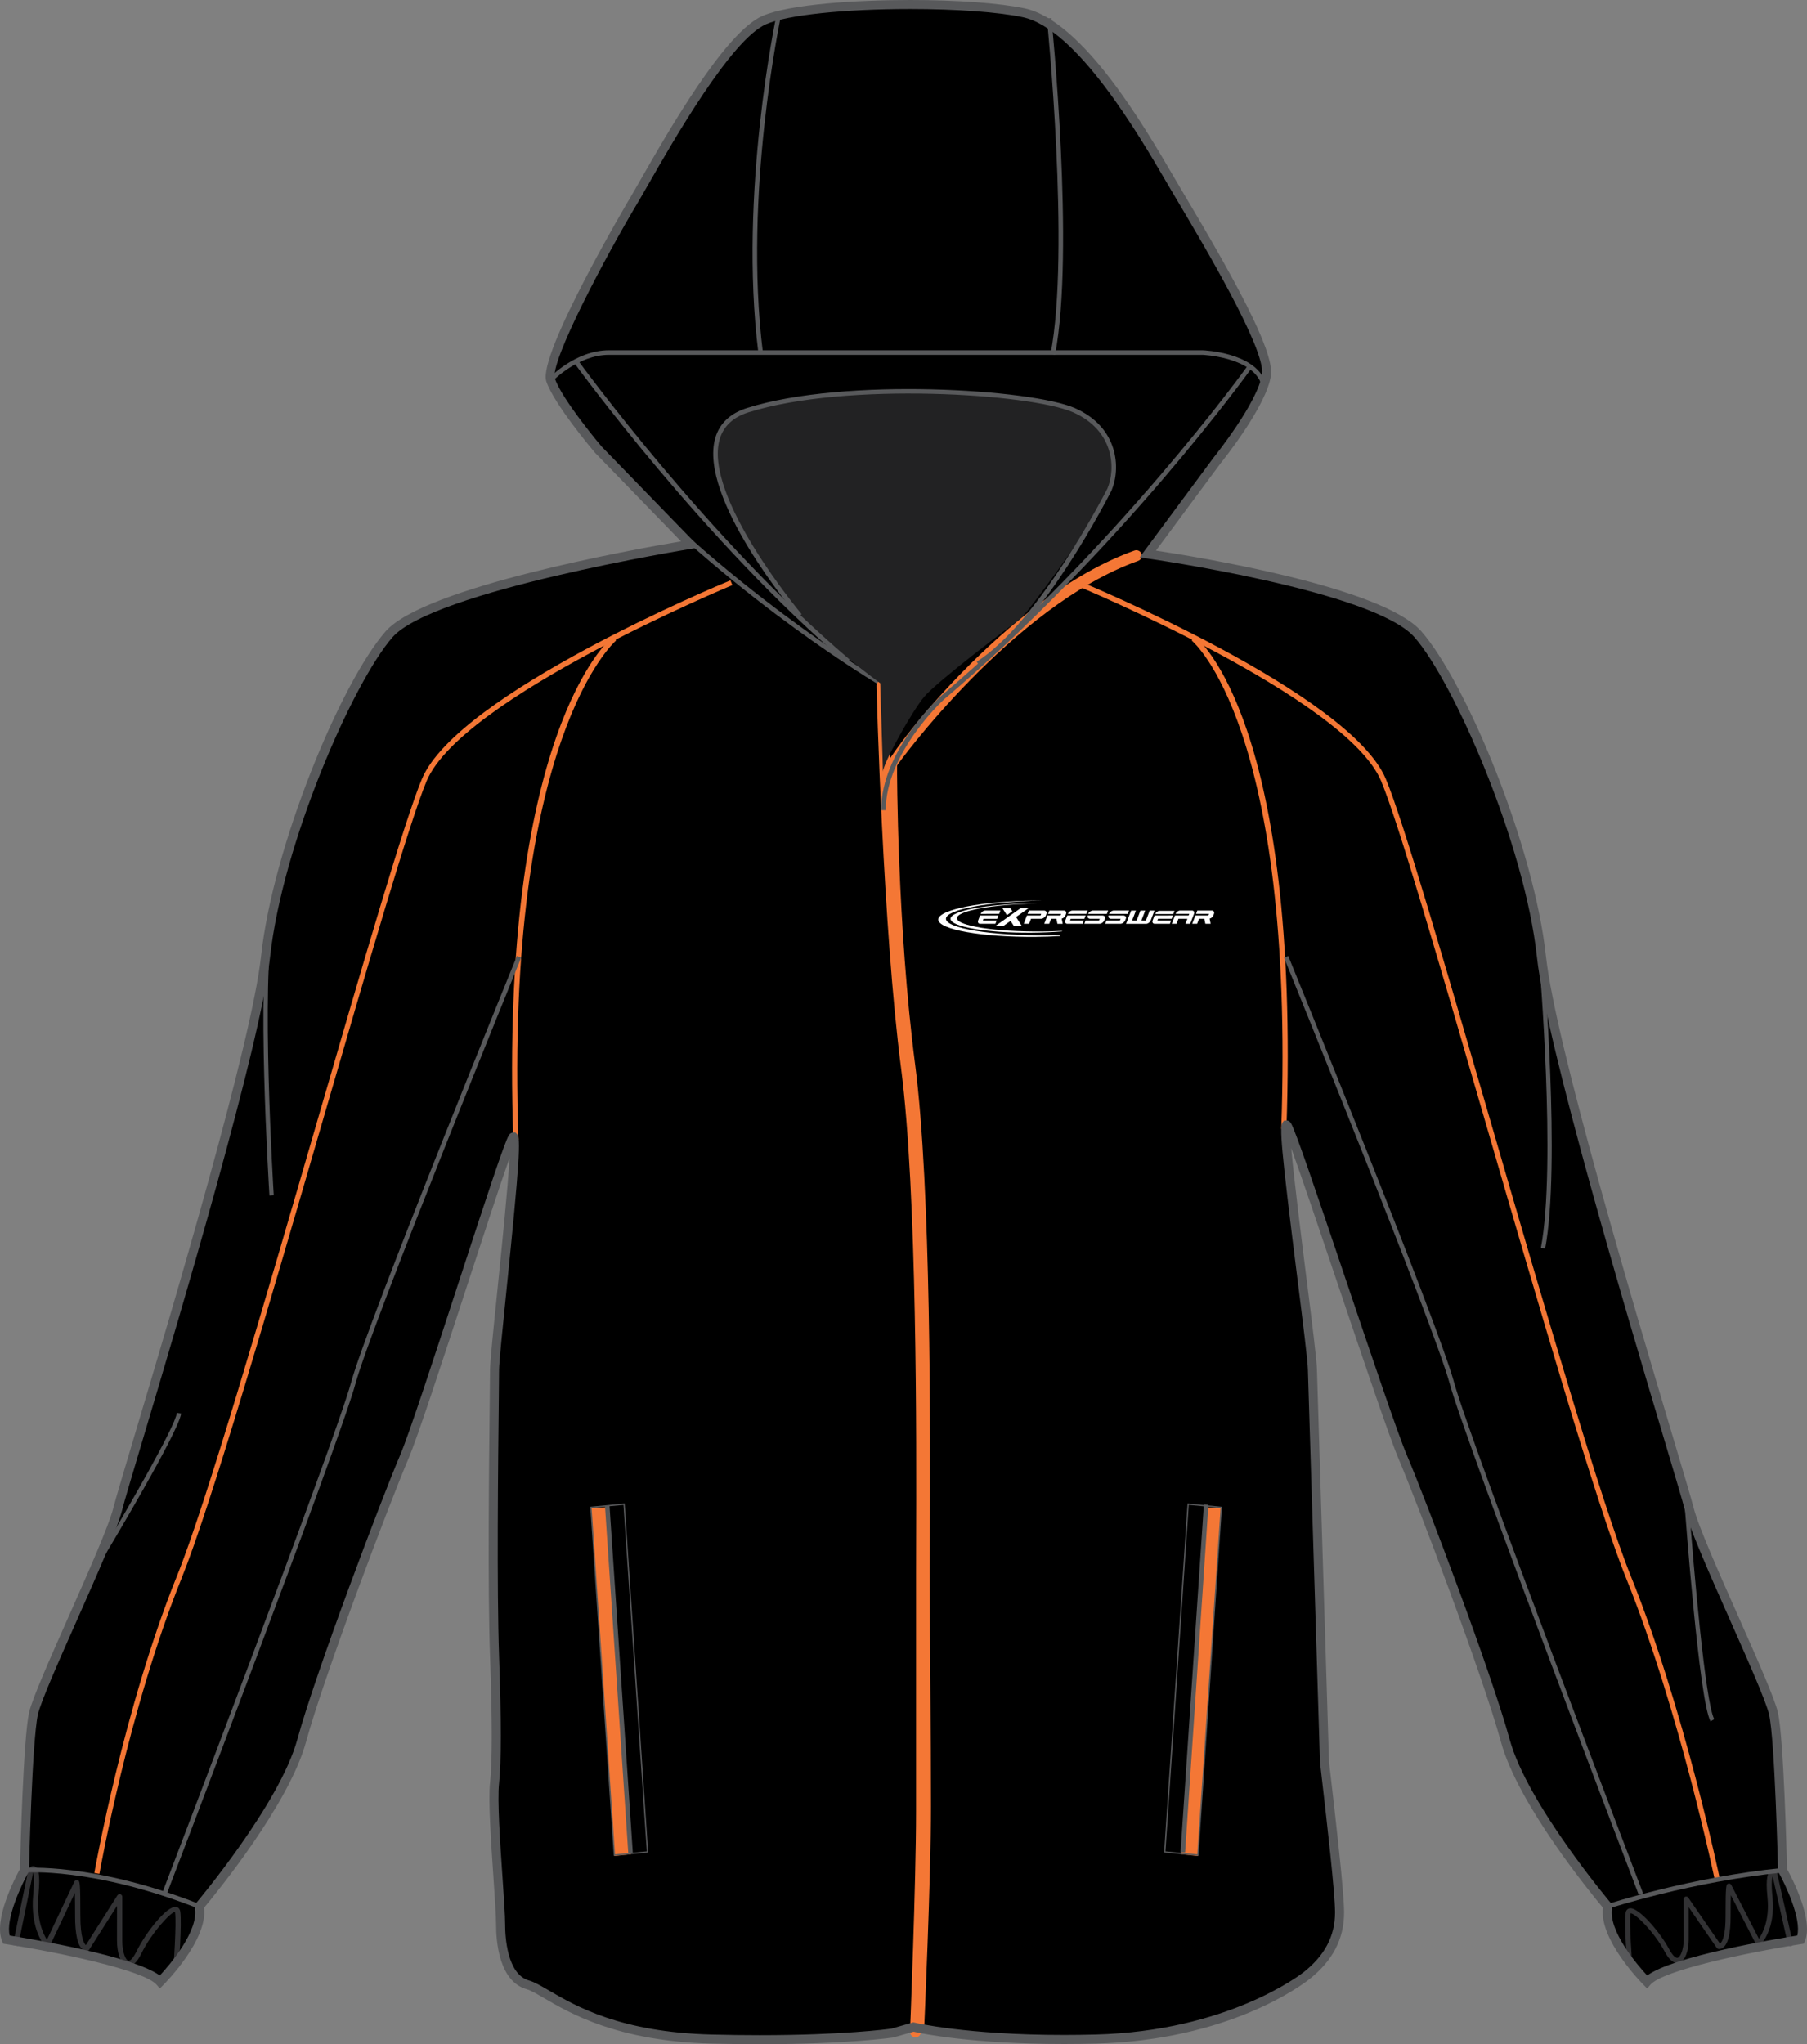
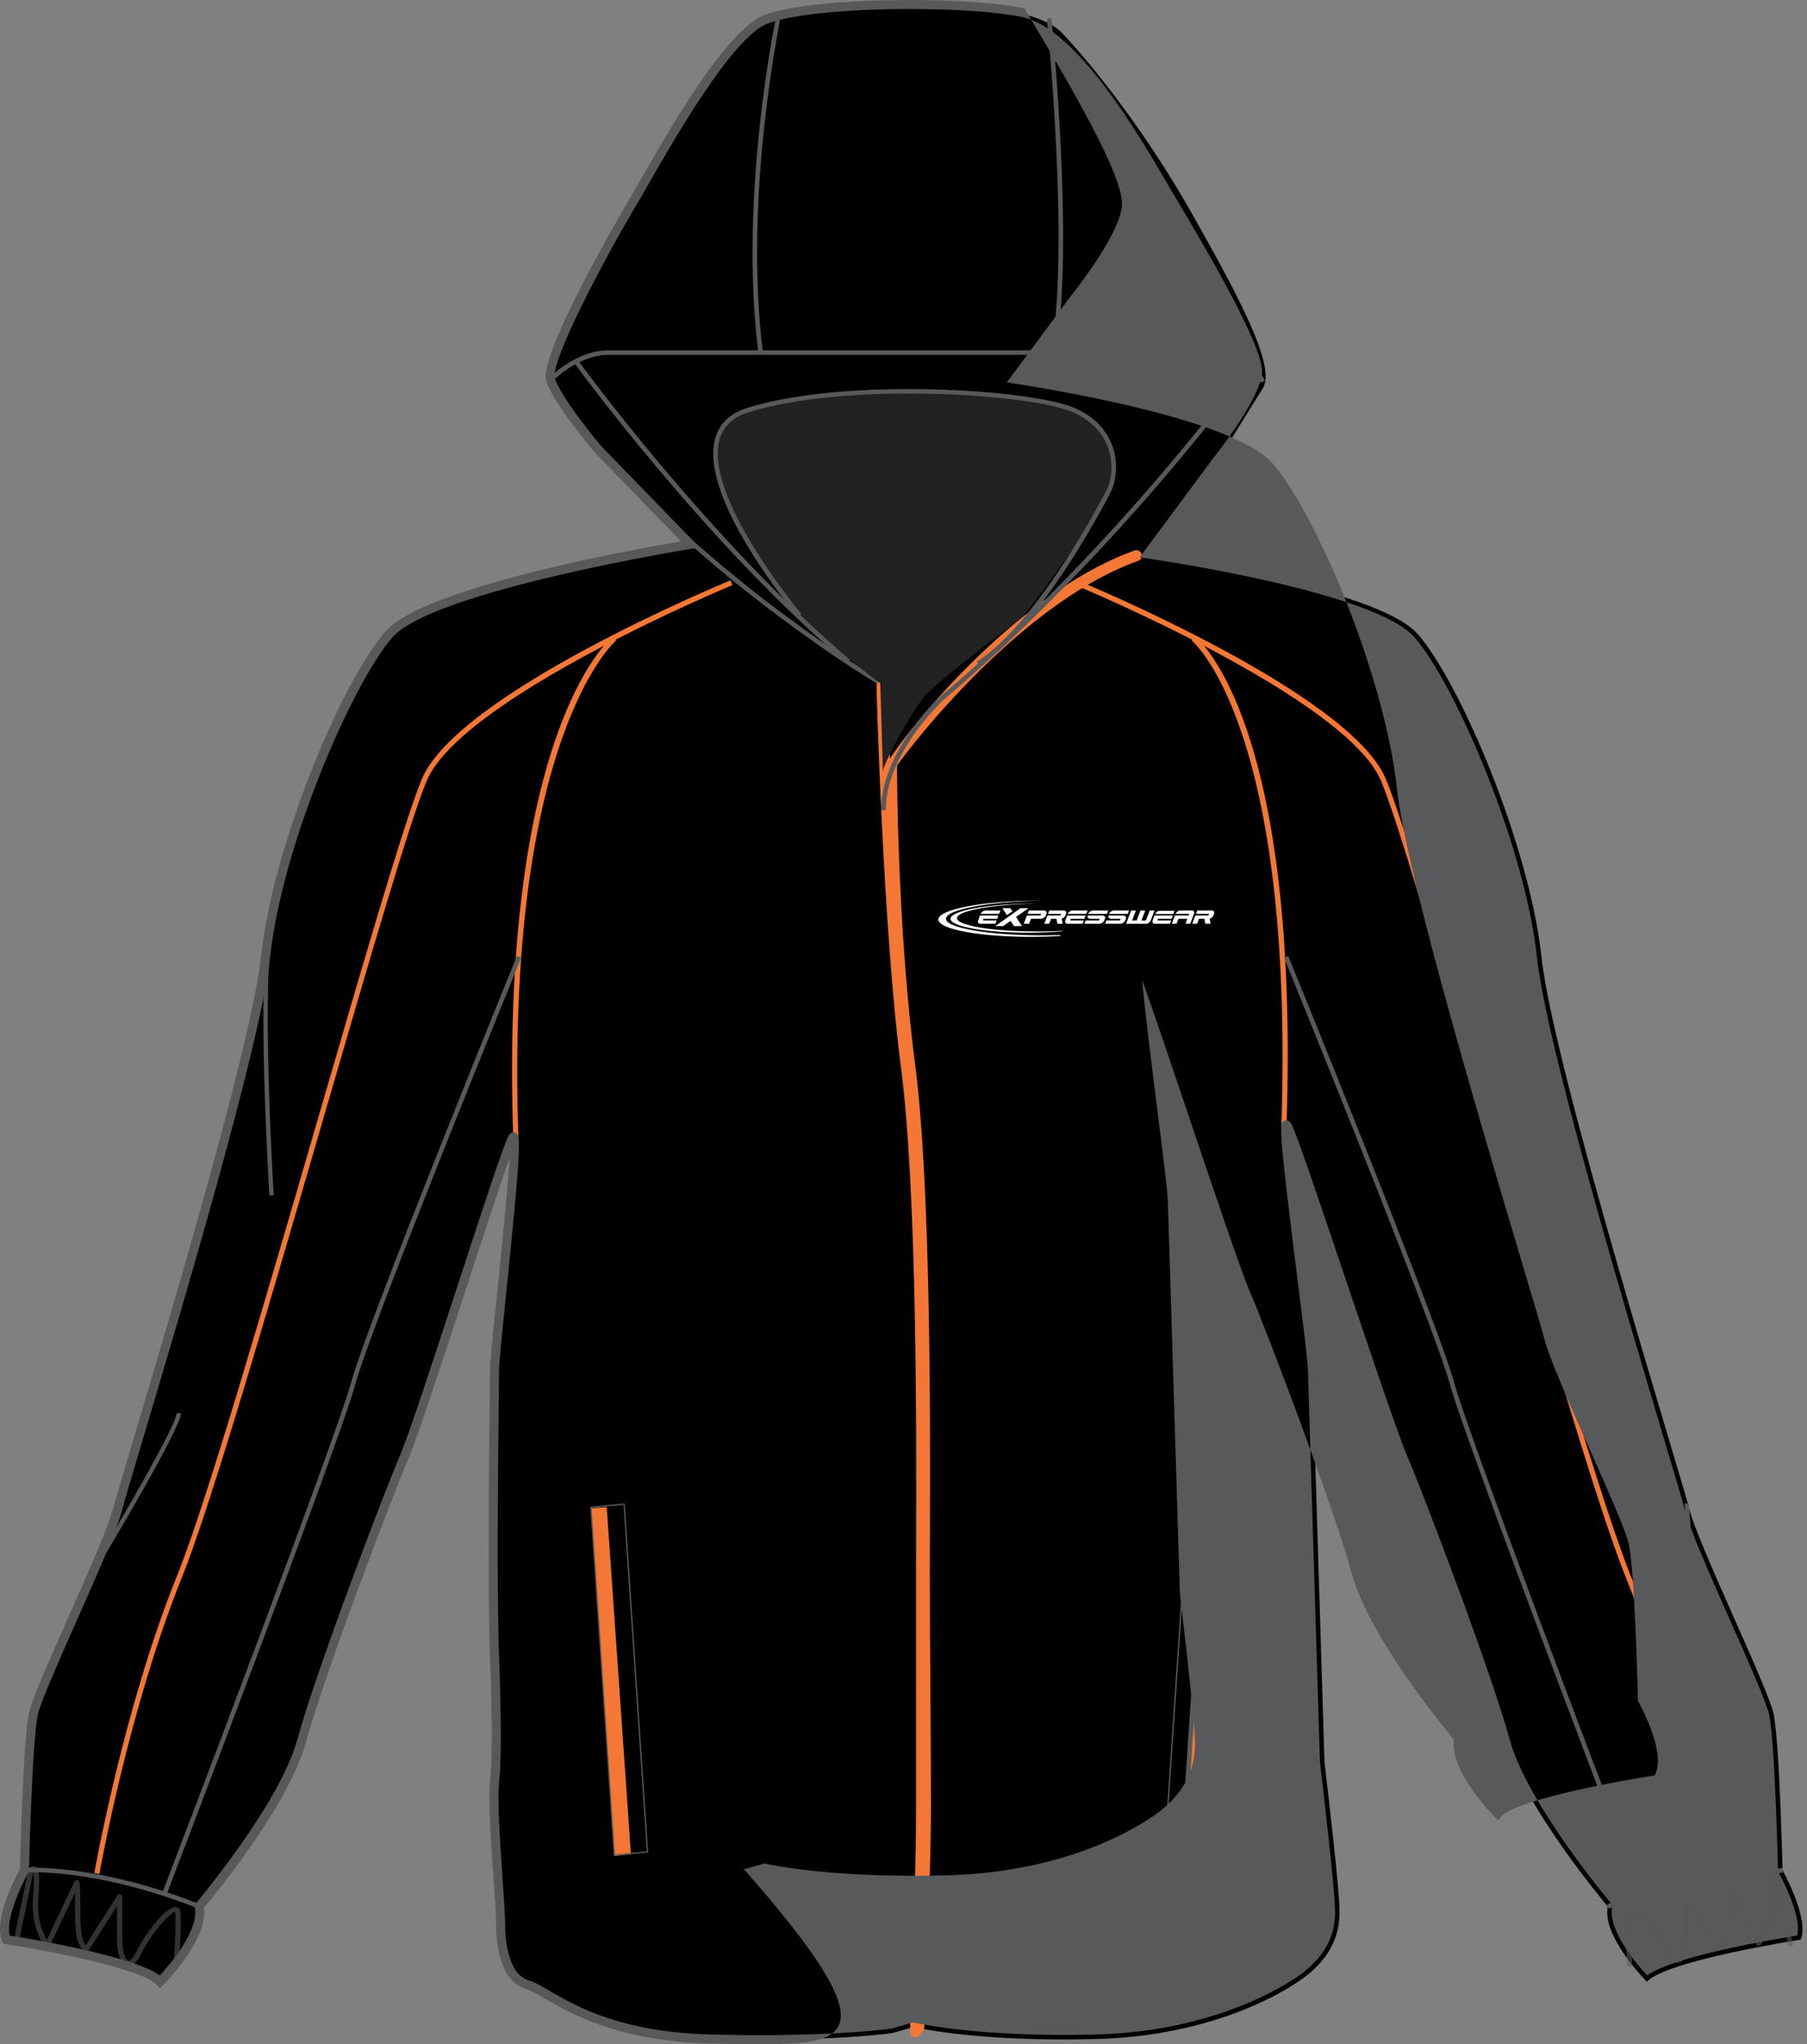
<svg xmlns="http://www.w3.org/2000/svg" version="1.1" id="Layer_1" x="0px" y="0px" width="707.391px" height="800px" viewBox="0 0 707.391 800" enable-background="new 0 0 707.391 800" xml:space="preserve">
  <rect x="0" y="0" width="707.391" height="800" fill="#808080" stroke="none" />
  <g id="side">
</g>
  <g id="back">
</g>
  <g id="front">
    <g id="primary_1_">
      <path id="primary" d="M448.254,217.334c0,0,90.297,12.02,106.812,30.892c16.518,18.875,43.65,82.584,48.369,126.233    c4.721,43.652,54.271,201.738,57.811,215.895c3.539,14.158,30.674,69.605,33.029,80.225c2.365,10.617,3.541,61.35,3.541,61.35    s10.615,18.873,7.08,27.137c0,0-53.094,8.258-60.168,16.521c0,0-17.695-17.699-15.34-29.504c0,0-33.031-38.928-40.107-64.885    c-7.082-25.951-33.029-94.383-40.109-110.896c-7.08-16.521-41.748-123.871-45.287-129.771c-3.539-5.896,9.895,87.297,9.895,95.559    l4.717,153.367c1.188,10.615,5.902,49.551,5.902,58.986c0,9.438-4,17.693-12.979,24.771c-6.739,5.314-35.392,23.594-82.582,24.771    c-47.187,1.188-71.239-4.714-71.239-4.714l-8.259,2.358c0,0-23.599,3.539-70.786,2.355c-47.188-1.18-63.7-18.871-71.963-21.229    c-8.264-2.359-10.613-14.16-10.613-23.6c0-9.438-3.54-44.824-2.363-55.443c1.184-10.617,0.526-34.643-0.006-49.551    c-1.173-33.035,0-103.82,0-112.08c0-8.263,10.624-96.736,7.084-90.842c-3.538,5.896-35.396,108.534-42.478,125.057    c-7.076,16.514-33.029,84.94-40.109,110.896C111.028,707.147,78,746.075,78,746.075c2.354,11.807-15.343,29.5-15.343,29.5    c-7.076-8.262-60.164-16.52-60.164-16.52c-3.539-8.262,7.077-27.135,7.077-27.135s1.181-50.729,3.54-61.35    c2.361-10.62,29.494-66.064,33.032-80.225c3.54-14.155,53.089-172.241,57.812-215.895c4.717-43.649,31.854-107.357,48.366-126.233    c16.521-18.869,117.38-34.64,117.38-34.64l-36.997-37.713c0,0-17.873-24.308-17.873-28.598s23.949-57.196,49.332-95.804    C289.542,12.857,293.831,5.706,321,2.847c27.168-2.859,81.86-3.573,94.729,10.01s33.604,40.038,51.121,71.138    c17.516,31.101,32.885,59.339,27.521,67.919c-5.361,8.579-17.52,28.241-17.52,28.241" />
    </g>
    <g id="secondary">
      <polygon fill="#F47735" points="246.995,725.664 240.507,726.357 231.341,590.258 237.523,589.822   " />
      <polygon fill="#F47735" points="462.446,725.664 468.936,726.357 478.102,590.258 471.914,589.822   " />
      <path fill="#58595B" d="M359.285,794.113l-1.783-0.07c0.023-0.578,2.361-58.115,2.361-86.088v-93.201    c0-2.994,0.014-6.861,0.025-11.453c0.129-41.271,0.434-137.924-5.92-186.629c-6.745-51.702-10.331-141.692-10.62-149.128    c-5.544-3.34-64.174-39.26-109.896-91.084l1.341-1.181c47.612,53.961,109.271,90.613,109.888,90.978l0.419,0.248l0.019,0.489    c0.036,0.953,3.63,95.842,10.624,149.448c6.365,48.818,6.063,145.561,5.938,186.865c-0.016,4.589-0.023,8.453-0.023,11.445v93.203    C361.655,735.963,359.315,793.535,359.285,794.113z" />
      <path fill="#F47735" d="M38.92,733.344l-1.988-0.348c0.109-0.639,11.368-64.305,32.362-116.293    c11.346-28.096,34.424-107.506,54.781-177.564c17.768-61.126,34.544-118.868,41.125-134.378    c14.132-33.311,116.387-75.839,120.729-77.634l0.771,1.866c-1.058,0.438-105.835,44.004-119.646,76.556    c-6.531,15.4-23.294,73.084-41.041,134.155c-20.377,70.104-43.469,149.564-54.851,177.754    C50.251,669.248,39.032,732.709,38.92,733.344z" />
      <path fill="#F47735" d="M200.943,446.152c-5.473-158.785,37.16-195.579,38.98-197.067l1.278,1.562    c-0.438,0.36-43.672,37.91-38.241,195.439L200.943,446.152z" />
      <path fill="#F47735" d="M671.401,736.234c-0.135-0.664-13.965-66.975-34.883-118.773c-11.387-28.189-34.479-107.654-54.855-177.77    c-17.74-61.063-34.508-118.746-41.041-134.144c-13.807-32.554-118.586-76.118-119.645-76.556l0.771-1.866    c4.346,1.793,106.604,44.326,120.732,77.636c6.58,15.507,23.355,73.242,41.121,134.37    c20.359,70.063,43.438,149.479,54.783,177.572c20.986,51.977,34.852,118.459,34.989,119.125L671.401,736.234z" />
      <path fill="#F47735" d="M503.598,441.863l-2.021-0.068c5.432-157.452-34.674-190.813-35.076-191.133l1.24-1.594    C469.428,250.383,509.071,283.063,503.598,441.863z" />
      <path fill="#F47735" d="M358.395,797.293c-0.029,0-0.059,0-0.088-0.004c-1.188-0.047-2.104-1.043-2.059-2.23    c0.025-0.576,2.363-58.086,2.363-86.031v-93.199c0-2.994,0.012-6.863,0.023-11.457c0.131-41.248,0.434-137.842-5.906-186.465    c-7.02-53.812-9.626-147.845-9.577-149.63c0.034-1.184,1.026-2.144,2.204-2.083c1.188,0.035,2.118,1.021,2.086,2.206    c-0.05,1.78,2.563,95.473,9.537,148.954c6.383,48.905,6.072,145.7,5.943,187.03c-0.016,4.588-0.023,8.453-0.023,11.441v93.203    c0,28.031-2.344,85.631-2.367,86.209C360.49,796.391,359.543,797.293,358.395,797.293z" />
      <path fill="#F47735" d="M359.658,795.752c-0.031,0-0.062,0-0.102-0.004c-1.186-0.053-2.102-1.059-2.043-2.238    c0.023-0.582,2.646-58.672,2.646-86.615c0-14.004-0.107-29.797-0.217-45.062c-0.115-15.76-0.227-32.049-0.227-46.953    c0-3.242,0.018-7.508,0.037-12.605c0.146-41.039,0.512-137.146-5.77-185.313c-6.892-52.85-7.448-112.896-7.08-117.257    c-0.136-2.886,46.681-66.232,97.216-84.257c1.119-0.401,2.346,0.184,2.74,1.299c0.398,1.116-0.184,2.342-1.297,2.741    c-49.018,17.48-94.393,79.805-94.371,80.09l0.018,0.171l-0.021,0.172c-0.08,0.939,0.08,63.074,7.047,116.488    c6.316,48.455,5.955,144.766,5.806,185.891c-0.021,5.092-0.038,9.351-0.038,12.59c0,14.891,0.111,31.172,0.229,46.92    c0.105,15.281,0.219,31.076,0.219,45.098c0,28.041-2.631,86.225-2.652,86.811C361.75,794.854,360.801,795.752,359.658,795.752z" />
    </g>
    <g id="outline">
      <path fill="#222223" d="M345.658,302.055l-1.07-34.676c0,0-28.599-20.734-39.319-36.104    c-10.727-15.37-30.386-46.114-23.594-61.842c6.793-15.729,63.631-16.086,72.562-16.445c8.938-0.358,51.479,0.714,65.775,7.507    c14.299,6.793,20.377,21.09,12.51,35.032c-7.863,13.941-31.102,45.4-33.244,46.828c-2.146,1.429-32.528,24.31-37.533,30.386    C356.741,278.817,345.658,298.838,345.658,302.055z" />
-       <path fill="#58595B" d="M297.369,800c-6.101,0-12.448-0.084-18.868-0.244c-36.599-0.912-55.313-11.834-65.364-17.703    c-2.972-1.732-5.318-3.104-7.038-3.594c-10.739-3.07-11.897-18.717-11.897-25.299c0-3.418-0.475-10.326-1.022-18.326    c-0.979-14.271-2.09-30.447-1.324-37.312c0.874-7.883,0.867-24.469-0.021-49.293c-0.941-26.576-0.379-76.693-0.107-100.781    c0.063-5.693,0.107-9.736,0.107-11.357c0-2.975,1.252-15.225,2.841-30.729c1.729-16.916,4.127-40.354,4.81-52.25    c-3.695,10.412-10.293,30.617-16.729,50.33c-9.489,29.07-19.308,59.139-22.915,67.559c-6.636,15.482-32.908,84.553-40.028,110.664    c-6.69,24.539-35.518,59.645-39.939,64.938c1.582,12.521-15.232,29.5-15.967,30.232l-1.351,1.354l-1.244-1.453    c-4.88-5.691-38.014-12.646-59.093-15.925l-0.969-0.147l-0.387-0.9c-3.599-8.387,5.136-25.016,6.943-28.309    c0.13-5.314,1.292-50.996,3.569-61.254c1.175-5.275,8.043-20.771,15.318-37.166c7.828-17.65,15.927-35.9,17.729-43.105    c0.801-3.189,3.922-13.657,8.241-28.145c14.892-49.904,45.875-153.752,49.522-187.512c4.663-43.13,31.169-107.063,48.795-127.209    c15.228-17.39,97.609-32.159,115.625-35.21l-33.748-34.75c-0.733-0.859-16.062-19.04-18.998-27.843    c-3.521-10.561,32.684-71.638,33.052-72.248c0.871-1.451,2.134-3.664,3.709-6.422c10.75-18.809,33.113-57.946,47.861-64.356    C309.053,1.636,335.29,0,356.323,0c18.389,0,35.119,1.221,44.756,3.264c22.75,4.826,46.811,46.033,58.371,65.837    c0.783,1.342,1.496,2.561,2.127,3.629l2.438,4.111c18.146,30.523,34.768,60.122,33.541,69.933    c-1.473,11.803-18.938,33.573-19.684,34.495l-25.359,34.208c15.863,2.388,88.653,14.176,103.893,31.585    c17.625,20.146,44.139,84.076,48.797,127.209c3.646,33.762,34.633,137.605,49.521,187.51c4.322,14.48,7.445,24.949,8.244,28.145    c1.803,7.203,9.896,25.453,17.729,43.105c7.271,16.396,14.146,31.887,15.316,37.166c2.281,10.258,3.439,55.938,3.568,61.254    c1.814,3.293,10.544,19.92,6.949,28.307l-0.391,0.904l-0.969,0.145c-21.082,3.281-54.217,10.23-59.096,15.93l-1.245,1.453    l-1.351-1.354c-0.733-0.738-17.547-17.717-15.963-30.234c-4.428-5.295-33.256-40.396-39.941-64.938    c-7.135-26.15-33.398-95.197-40.03-110.662c-3.543-8.27-13.851-38.836-23.815-68.396c-7.004-20.771-14.182-42.057-18.248-53.283    c1.074,12.057,3.881,34.373,5.926,50.617c2.227,17.663,4.146,32.913,4.146,36.152l4.717,153.312    c0.188,1.629,0.481,4.18,0.84,7.248c1.771,15.316,5.064,43.828,5.064,51.797c0,10.357-4.468,18.92-13.654,26.16    c-3.094,2.438-31.699,23.855-83.633,25.154c-4.166,0.104-8.33,0.154-12.375,0.154c-36.035,0-55.604-4.072-58.867-4.812    l-8.039,2.277C349.425,797.404,331.75,800,297.369,800z M200.985,443.191h0.788l0.632,0.643c1.475,1.631,1.102,9.953-4.212,61.887    c-1.512,14.795-2.817,27.574-2.817,30.367c0,1.629-0.044,5.686-0.107,11.396c-0.271,24.062-0.832,74.125,0.107,100.615    c0.894,24.998,0.892,41.76-0.004,49.813c-0.729,6.551,0.419,23.256,1.34,36.684c0.555,8.066,1.033,15.029,1.033,18.564    c0,4.512,0.67,19.422,9.332,21.896c2.146,0.615,4.661,2.082,7.853,3.941c10.464,6.104,27.979,16.33,63.668,17.217    c6.393,0.164,12.712,0.244,18.778,0.244c32.673,0,50.064-2.348,51.598-2.562l8.591-2.455l0.457,0.111    c0.197,0.047,20.172,4.822,58.49,4.822c4.014,0,8.146-0.053,12.285-0.16c51.658-1.285,80.334-23.443,81.527-24.389    c8.281-6.531,12.309-14.178,12.309-23.387c0-7.764-3.279-36.145-5.043-51.391c-0.354-3.076-0.648-5.631-0.852-7.4l-4.729-153.51    c-0.002-3.07-2-18.951-4.115-35.77c-6.527-51.877-7.084-59.676-5.705-61.236l0.525-0.6l0.893-0.045    c0.512,0,1.234,0.189,1.795,1.127c1.754,2.924,9.359,25.314,21.681,61.852c9.946,29.494,20.229,59.996,23.72,68.137    c6.65,15.52,33.021,84.844,40.189,111.125c6.893,25.275,39.427,63.818,39.75,64.203l0.557,0.654l-0.164,0.838    c-1.813,9.074,9.912,22.604,13.7,26.693c10.196-7.588,50.306-14.299,58.739-15.646c1.709-6.518-4.592-19.87-7.293-24.682    l-0.219-0.385l-0.014-0.441c-0.012-0.506-1.195-50.678-3.498-61.006c-1.098-4.932-8.216-20.979-15.1-36.498    c-7.891-17.787-16.043-36.18-17.92-43.678c-0.777-3.119-3.895-13.555-8.201-27.994c-14.92-50.004-45.969-154.062-49.648-188.139    c-4.797-44.381-32.439-107.545-47.941-125.257c-15.896-18.169-103.771-30.719-104.654-30.843l-2.947-0.415l28.939-39.031    c0.221-0.275,17.619-21.961,18.973-32.77c1.242-9.961-22.807-50.413-33.07-67.687l-2.445-4.119    c-0.635-1.075-1.352-2.297-2.135-3.646c-10.426-17.852-34.832-59.659-56.053-64.159c-9.41-1.998-25.867-3.187-44.021-3.187    c-25.978,0-48.125,2.331-56.426,5.941c-13.669,5.943-36.467,45.833-46.201,62.868c-1.593,2.786-2.869,5.021-3.75,6.484    c-12.882,21.469-34.836,62.989-32.727,69.311c2.721,8.16,18.104,26.403,18.261,26.585l38.396,39.524l-3.358,0.541    c-1.007,0.163-100.95,16.419-116.867,34.602c-15.5,17.714-43.146,80.878-47.938,125.257    c-3.688,34.083-34.732,138.138-49.652,188.146c-4.311,14.438-7.421,24.875-8.202,27.99c-1.875,7.5-10.031,25.891-17.923,43.68    c-6.883,15.52-14.002,31.564-15.102,36.5c-2.295,10.326-3.483,60.502-3.498,61.006l-0.01,0.441l-0.22,0.385    c-2.704,4.811-9,18.164-7.293,24.679c8.435,1.347,48.54,8.06,58.738,15.646c3.785-4.088,15.517-17.623,13.705-26.693l-0.17-0.838    l0.557-0.65c0.327-0.393,32.856-38.934,39.751-64.209c7.155-26.234,33.534-95.584,40.191-111.123    c3.548-8.273,13.334-38.264,22.804-67.266c11.153-34.168,18.053-55.125,19.782-58.006    C199.764,443.342,200.564,443.191,200.985,443.191z" />
+       <path fill="#58595B" d="M297.369,800c-6.101,0-12.448-0.084-18.868-0.244c-36.599-0.912-55.313-11.834-65.364-17.703    c-2.972-1.732-5.318-3.104-7.038-3.594c-10.739-3.07-11.897-18.717-11.897-25.299c0-3.418-0.475-10.326-1.022-18.326    c-0.979-14.271-2.09-30.447-1.324-37.312c0.874-7.883,0.867-24.469-0.021-49.293c-0.941-26.576-0.379-76.693-0.107-100.781    c0.063-5.693,0.107-9.736,0.107-11.357c0-2.975,1.252-15.225,2.841-30.729c1.729-16.916,4.127-40.354,4.81-52.25    c-3.695,10.412-10.293,30.617-16.729,50.33c-9.489,29.07-19.308,59.139-22.915,67.559c-6.636,15.482-32.908,84.553-40.028,110.664    c-6.69,24.539-35.518,59.645-39.939,64.938c1.582,12.521-15.232,29.5-15.967,30.232l-1.351,1.354l-1.244-1.453    c-4.88-5.691-38.014-12.646-59.093-15.925l-0.969-0.147l-0.387-0.9c-3.599-8.387,5.136-25.016,6.943-28.309    c0.13-5.314,1.292-50.996,3.569-61.254c1.175-5.275,8.043-20.771,15.318-37.166c7.828-17.65,15.927-35.9,17.729-43.105    c0.801-3.189,3.922-13.657,8.241-28.145c14.892-49.904,45.875-153.752,49.522-187.512c4.663-43.13,31.169-107.063,48.795-127.209    c15.228-17.39,97.609-32.159,115.625-35.21l-33.748-34.75c-0.733-0.859-16.062-19.04-18.998-27.843    c-3.521-10.561,32.684-71.638,33.052-72.248c0.871-1.451,2.134-3.664,3.709-6.422c10.75-18.809,33.113-57.946,47.861-64.356    C309.053,1.636,335.29,0,356.323,0c18.389,0,35.119,1.221,44.756,3.264c0.783,1.342,1.496,2.561,2.127,3.629l2.438,4.111c18.146,30.523,34.768,60.122,33.541,69.933    c-1.473,11.803-18.938,33.573-19.684,34.495l-25.359,34.208c15.863,2.388,88.653,14.176,103.893,31.585    c17.625,20.146,44.139,84.076,48.797,127.209c3.646,33.762,34.633,137.605,49.521,187.51c4.322,14.48,7.445,24.949,8.244,28.145    c1.803,7.203,9.896,25.453,17.729,43.105c7.271,16.396,14.146,31.887,15.316,37.166c2.281,10.258,3.439,55.938,3.568,61.254    c1.814,3.293,10.544,19.92,6.949,28.307l-0.391,0.904l-0.969,0.145c-21.082,3.281-54.217,10.23-59.096,15.93l-1.245,1.453    l-1.351-1.354c-0.733-0.738-17.547-17.717-15.963-30.234c-4.428-5.295-33.256-40.396-39.941-64.938    c-7.135-26.15-33.398-95.197-40.03-110.662c-3.543-8.27-13.851-38.836-23.815-68.396c-7.004-20.771-14.182-42.057-18.248-53.283    c1.074,12.057,3.881,34.373,5.926,50.617c2.227,17.663,4.146,32.913,4.146,36.152l4.717,153.312    c0.188,1.629,0.481,4.18,0.84,7.248c1.771,15.316,5.064,43.828,5.064,51.797c0,10.357-4.468,18.92-13.654,26.16    c-3.094,2.438-31.699,23.855-83.633,25.154c-4.166,0.104-8.33,0.154-12.375,0.154c-36.035,0-55.604-4.072-58.867-4.812    l-8.039,2.277C349.425,797.404,331.75,800,297.369,800z M200.985,443.191h0.788l0.632,0.643c1.475,1.631,1.102,9.953-4.212,61.887    c-1.512,14.795-2.817,27.574-2.817,30.367c0,1.629-0.044,5.686-0.107,11.396c-0.271,24.062-0.832,74.125,0.107,100.615    c0.894,24.998,0.892,41.76-0.004,49.813c-0.729,6.551,0.419,23.256,1.34,36.684c0.555,8.066,1.033,15.029,1.033,18.564    c0,4.512,0.67,19.422,9.332,21.896c2.146,0.615,4.661,2.082,7.853,3.941c10.464,6.104,27.979,16.33,63.668,17.217    c6.393,0.164,12.712,0.244,18.778,0.244c32.673,0,50.064-2.348,51.598-2.562l8.591-2.455l0.457,0.111    c0.197,0.047,20.172,4.822,58.49,4.822c4.014,0,8.146-0.053,12.285-0.16c51.658-1.285,80.334-23.443,81.527-24.389    c8.281-6.531,12.309-14.178,12.309-23.387c0-7.764-3.279-36.145-5.043-51.391c-0.354-3.076-0.648-5.631-0.852-7.4l-4.729-153.51    c-0.002-3.07-2-18.951-4.115-35.77c-6.527-51.877-7.084-59.676-5.705-61.236l0.525-0.6l0.893-0.045    c0.512,0,1.234,0.189,1.795,1.127c1.754,2.924,9.359,25.314,21.681,61.852c9.946,29.494,20.229,59.996,23.72,68.137    c6.65,15.52,33.021,84.844,40.189,111.125c6.893,25.275,39.427,63.818,39.75,64.203l0.557,0.654l-0.164,0.838    c-1.813,9.074,9.912,22.604,13.7,26.693c10.196-7.588,50.306-14.299,58.739-15.646c1.709-6.518-4.592-19.87-7.293-24.682    l-0.219-0.385l-0.014-0.441c-0.012-0.506-1.195-50.678-3.498-61.006c-1.098-4.932-8.216-20.979-15.1-36.498    c-7.891-17.787-16.043-36.18-17.92-43.678c-0.777-3.119-3.895-13.555-8.201-27.994c-14.92-50.004-45.969-154.062-49.648-188.139    c-4.797-44.381-32.439-107.545-47.941-125.257c-15.896-18.169-103.771-30.719-104.654-30.843l-2.947-0.415l28.939-39.031    c0.221-0.275,17.619-21.961,18.973-32.77c1.242-9.961-22.807-50.413-33.07-67.687l-2.445-4.119    c-0.635-1.075-1.352-2.297-2.135-3.646c-10.426-17.852-34.832-59.659-56.053-64.159c-9.41-1.998-25.867-3.187-44.021-3.187    c-25.978,0-48.125,2.331-56.426,5.941c-13.669,5.943-36.467,45.833-46.201,62.868c-1.593,2.786-2.869,5.021-3.75,6.484    c-12.882,21.469-34.836,62.989-32.727,69.311c2.721,8.16,18.104,26.403,18.261,26.585l38.396,39.524l-3.358,0.541    c-1.007,0.163-100.95,16.419-116.867,34.602c-15.5,17.714-43.146,80.878-47.938,125.257    c-3.688,34.083-34.732,138.138-49.652,188.146c-4.311,14.438-7.421,24.875-8.202,27.99c-1.875,7.5-10.031,25.891-17.923,43.68    c-6.883,15.52-14.002,31.564-15.102,36.5c-2.295,10.326-3.483,60.502-3.498,61.006l-0.01,0.441l-0.22,0.385    c-2.704,4.811-9,18.164-7.293,24.679c8.435,1.347,48.54,8.06,58.738,15.646c3.785-4.088,15.517-17.623,13.705-26.693l-0.17-0.838    l0.557-0.65c0.327-0.393,32.856-38.934,39.751-64.209c7.155-26.234,33.534-95.584,40.191-111.123    c3.548-8.273,13.334-38.264,22.804-67.266c11.153-34.168,18.053-55.125,19.782-58.006    C199.764,443.342,200.564,443.191,200.985,443.191z" />
      <g>
-         <rect x="173.875" y="656.298" transform="matrix(-0.067 -0.998 0.998 -0.067 -397.372 942.909)" fill="#58595B" width="136.327" height="1.783" />
        <path fill="#58595B" d="M240.267,726.281l-0.019-0.266l-9.187-136.35l13.479-1.285l0.021,0.266l9.183,136.346L240.267,726.281z      M231.614,590.133l9.134,135.588l12.454-1.188l-9.132-135.584L231.614,590.133z" />
      </g>
      <g>
        <rect x="466.553" y="589.042" transform="matrix(-0.998 -0.067 0.067 -0.998 890.092 1344.119)" fill="#58595B" width="1.789" height="136.366" />
        <path fill="#58595B" d="M469.184,726.281l-13.48-1.289l9.197-136.607l13.479,1.285L469.184,726.281z M456.25,724.529     l12.453,1.188l9.137-135.588l-12.461-1.188L456.25,724.529z" />
      </g>
      <path fill="#58595B" d="M77.663,746.91C36.49,730.678,9.91,732.793,9.642,732.812l-0.159-1.775    c0.271-0.021,27.229-2.191,68.834,14.211L77.663,746.91z" />
      <path fill="#58595B" d="M629.67,746.928l-0.559-1.697c0.324-0.104,32.814-10.686,68.615-14.189l0.176,1.775    C662.299,736.305,629.99,746.82,629.67,746.928z" />
      <path opacity="0.57" fill="#58595B" enable-background="new    " d="M69.959,770.123l-2.061-0.148    c0.015-0.17,1.242-17.184,0.637-21.521c-0.021-0.172-0.061-0.23-0.062-0.23c-1.521,0.016-9.059,7.98-13.139,16.293    c-1.795,3.656-3.669,5.295-5.563,4.844c-2.729-0.635-3.969-5.521-3.969-9.801V745.87l-10.888,17.145    c-0.146,0.229-0.373,0.393-0.632,0.449c-0.162,0.037-0.991,0.185-1.925-0.549c-1.967-1.562-2.962-5.961-2.962-13.098    c0-4.285-0.04-7.133-0.086-9.018l-9.815,20.771c-0.146,0.309-0.436,0.521-0.769,0.572c-0.333,0.068-0.676-0.059-0.911-0.305    c-0.249-0.26-6.105-6.568-4.82-20.369c0.526-5.631,0.235-7.84-0.014-8.686l-5.938,28.85l-2.021-0.416l6.099-29.604    c0.034-0.168,0.111-0.322,0.224-0.457c0.521-0.617,1.435-1.074,2.297-0.719c1.23,0.52,2.256,2.234,1.414,11.229    c-0.875,9.408,1.813,15.094,3.316,17.461l10.764-22.771c0.03-0.063,0.067-0.13,0.111-0.187c0.27-0.354,0.733-0.496,1.156-0.354    c0.859,0.291,1.063,0.355,1.063,13.992c0,8.537,1.473,10.824,2.139,11.421l12.362-19.474c0.247-0.385,0.716-0.561,1.158-0.436    c0.44,0.131,0.746,0.529,0.746,0.986v17.246c0,4.268,1.25,7.527,2.368,7.787c0.581,0.168,1.784-0.762,3.246-3.74    c3.56-7.252,11.876-17.918,15.47-17.318c0.417,0.061,1.416,0.385,1.627,1.885C71.216,752.721,70.01,769.414,69.959,770.123z" />
      <path opacity="0.57" fill="#58595B" enable-background="new    " d="M638,769.711c-0.512,0-0.943-0.395-0.984-0.912    c-0.053-0.654-1.27-16.025-0.617-20.232c0.209-1.373,1.156-1.682,1.555-1.746c3.467-0.568,11.938,9.355,15.439,15.922    c1.484,2.787,2.699,3.598,3.352,3.441c1.119-0.277,2.363-3.27,2.363-7.119V743.2c0-0.438,0.277-0.816,0.691-0.941    c0.414-0.135,0.861,0.023,1.107,0.381l12.416,17.992c0.193-0.139,0.479-0.428,0.791-1.023c0.639-1.23,1.395-3.88,1.395-9.507    c0-12.541,0.232-12.628,1.016-12.907c0.387-0.145,0.84-0.021,1.104,0.303c0.046,0.057,0.087,0.113,0.118,0.182l10.812,21.035    c1.485-2.115,4.258-7.35,3.362-16.098c-0.837-8.225,0.202-9.85,1.331-10.354c0.951-0.43,1.883,0.186,2.275,0.615    c0.119,0.129,0.201,0.281,0.234,0.447l6.104,27.236c0.121,0.531-0.215,1.064-0.75,1.188c-0.523,0.119-1.062-0.221-1.182-0.756    l-5.979-26.678c-0.245,0.627-0.633,2.547-0.068,8.094c1.301,12.748-4.582,18.564-4.832,18.812    c-0.227,0.219-0.543,0.311-0.852,0.266c-0.309-0.053-0.572-0.248-0.717-0.521l-9.908-19.287c-0.051,1.729-0.092,4.377-0.092,8.43    c0,6.438-0.957,10.48-2.848,12.002c-0.947,0.77-1.809,0.633-1.965,0.596c-0.246-0.051-0.465-0.195-0.604-0.4l-10.988-15.918    v12.686c0,3.889-1.207,8.379-3.854,9.045c-1.896,0.479-3.76-1.025-5.58-4.434c-4.113-7.709-11.531-14.914-13.271-14.914    c-0.03,0-0.062,0.006-0.091,0.014c-0.543,4.072,0.689,19.715,0.703,19.875c0.045,0.543-0.359,1.021-0.908,1.062    C638.051,769.711,638.028,769.711,638,769.711z" />
      <path fill="#58595B" d="M641.528,741.535c-0.674-1.771-67.65-176.729-74.023-200.096c-6.35-23.271-64.266-165.229-64.85-166.661    l1.654-0.674c0.584,1.43,58.543,143.49,64.914,166.865c6.354,23.281,73.297,198.16,73.973,199.922L641.528,741.535z" />
      <path fill="#58595B" d="M65.16,741.535l-1.669-0.646c0.677-1.76,67.62-176.639,73.97-199.918    c6.374-23.375,64.333-165.434,64.915-166.867l1.653,0.674c-0.584,1.431-58.501,143.39-64.848,166.659    C132.813,564.805,65.837,739.766,65.16,741.535z" />
      <path fill="#58595B" d="M105.479,467.859c-0.218-3.471-5.253-85.243,0.021-108.083l1.646,0.379    c-5.218,22.601-0.034,106.753,0.021,107.599L105.479,467.859z" />
      <path fill="#58595B" d="M40.752,609.164l-1.445-0.869c10.056-16.764,29.257-49.904,29.938-55.357l1.673,0.209    C70.024,560.312,41.946,607.172,40.752,609.164z" />
-       <path fill="#58595B" d="M604.881,488.633l-1.656-0.312c6.094-32.219-0.631-111.67-0.695-112.471l1.686-0.144    C604.278,376.503,611.02,456.188,604.881,488.633z" />
      <path fill="#58595B" d="M669.61,673.629c-4.457-8.027-9.938-82.074-10.162-85.223l1.686-0.121    c1.941,26.537,6.529,78.355,9.955,84.521L669.61,673.629z" />
      <path fill="#58595B" d="M493.535,149.746c-4.021-10.058-22.609-10.873-22.797-10.879H238.416    c-12.316,0-22.127,10.336-22.228,10.441l-1.307-1.219c0.421-0.448,10.425-11.007,23.531-11.007h232.357    c0.846,0.03,19.969,0.864,24.424,12.001L493.535,149.746z" />
      <path fill="#58595B" d="M296.871,138.086c-7.792-62.346,7.013-131.869,7.162-132.564l1.743,0.377    c-0.146,0.693-14.888,69.928-7.134,131.967L296.871,138.086z" />
      <path fill="#58595B" d="M413.026,138.861l-1.754-0.339c7.748-40.155-1.35-130.383-1.439-131.29l1.773-0.182    C411.698,7.956,420.826,98.445,413.026,138.861z" />
      <path fill="#58595B" d="M346.733,317.07h-1.787c0-23.186,22.396-43.766,23.351-44.632    c69.371-58.781,119.484-128.388,119.982-129.086l1.455,1.039c-0.5,0.699-50.736,70.479-120.262,129.39    C369.268,273.97,346.733,294.684,346.733,317.07z" />
      <path fill="#58595B" d="M331.494,259.482c-55.209-46.716-106.164-116.707-106.67-117.408l1.445-1.047    c0.505,0.7,51.34,70.518,106.381,117.094L331.494,259.482z" />
      <path fill="none" stroke="#58595B" stroke-width="0.833" stroke-miterlimit="10" d="M458.617,216.62" />
      <path fill="#58595B" d="M383.313,260.452l-0.951-1.512c24.523-15.417,50.896-67.223,51.156-67.745    c3.328-7.773,2.635-22.819-13.504-29.88c-16.57-7.25-88.795-11.973-126.991,0.035c-6.007,1.887-9.807,5.433-11.29,10.536    c-6.504,22.39,31.693,68.009,32.081,68.467l-1.366,1.152c-1.604-1.901-39.198-46.818-32.43-70.119    c1.659-5.712,5.854-9.663,12.469-11.741c38.528-12.108,111.48-7.301,128.246,0.034c17.316,7.577,18.023,23.816,14.402,32.271    C434.024,194.146,408.254,244.771,383.313,260.452z" />
      <g>
        <path fill="#FFFFFF" d="M402.614,355.439h-3.119l-9.891,6.973h3.123l2.885-2.036l1.312,2.036h3.121l-2.285-3.55L402.614,355.439     L402.614,355.439z M392.432,355.439h3.121l0.762,1.181l-2.143,1.521L392.432,355.439L392.432,355.439z" />
        <g>
          <path fill="#FFFFFF" d="M459.297,357.709l0.482-1.26h-5.805c-0.35,0-0.699,0.131-1.053,0.389      c-0.322,0.242-0.561,0.534-0.699,0.874C454.58,357.711,456.942,357.709,459.297,357.709L459.297,357.709z" />
          <g>
            <path fill="#FFFFFF" d="M448.676,361.522c0.348,0,0.703-0.133,1.062-0.397c0.354-0.266,0.604-0.585,0.748-0.963l1.471-3.813       h-1.869l-1.494,3.889h-1.773l1.498-3.889h-1.869l-1.492,3.889h-1.773l1.496-3.889h-1.865l-1.99,5.174L448.676,361.522       L448.676,361.522z" />
            <path fill="#FFFFFF" d="M471.469,359.557l0.398,1.958h2.062l-0.391-2.008c0.585-0.145,1.215-0.616,1.447-1.208l0.229-0.607       c0.146-0.371,0.145-0.692-0.021-0.962c-0.146-0.266-0.404-0.397-0.785-0.397h-5.705l-0.49,1.295h5.1l-0.26,0.643       c-0.99,0-3.842,0-5.088,0l-1.244,3.234h1.922l0.754-1.951h2.072L471.469,359.557L471.469,359.557z" />
            <path fill="#FFFFFF" d="M453.088,360.22l0.25-0.65h5.328l0.502-1.302c-2.408,0-4.801,0.008-7.197,0.008l-0.719,1.871       c-0.145,0.379-0.141,0.699,0.006,0.963c0.146,0.266,0.398,0.396,0.764,0.396h5.963l0.492-1.286H453.088L453.088,360.22z" />
            <path fill="#FFFFFF" d="M461.323,359.565l-0.742,1.938h-1.859l1.242-3.232h2.967h2.375l0.266-0.656h-5.354       c0.146-0.345,0.391-0.643,0.723-0.889c0.357-0.264,0.715-0.397,1.07-0.397h4.629c0.355,0,0.607,0.133,0.758,0.397       c0.145,0.258,0.148,0.561,0.021,0.907l-1.487,3.871h-1.852l0.738-1.938h-3.49v-0.001H461.323z" />
          </g>
        </g>
        <g>
          <path fill="#FFFFFF" d="M384.772,360.224l0.252-0.65h5.332l0.496-1.3c-2.406,0-4.797,0.006-7.195,0.006l-0.717,1.871      c-0.146,0.38-0.143,0.702,0.006,0.966c0.146,0.264,0.396,0.397,0.76,0.397h5.967l0.492-1.29H384.772L384.772,360.224z       M391.143,357.627l0.492-1.289h-5.938c-0.355,0-0.713,0.133-1.07,0.399c-0.335,0.246-0.574,0.544-0.721,0.892      C386.321,357.629,388.735,357.627,391.143,357.627L391.143,357.627z" />
          <path fill="#FFFFFF" d="M404.655,359.57h1.191h1.613c0.402,0,0.793-0.135,1.174-0.399c0.396-0.271,0.633-0.5,0.771-0.864      l0.238-0.618c0.137-0.367,0.113-0.684-0.068-0.954c-0.174-0.266-0.467-0.399-0.871-0.399h-5.932l-0.496,1.287h5.312l-0.27,0.66      c-0.946,0-3.895,0-5.299,0l-1.238,3.228h2.084l0.742-1.942L404.655,359.57L404.655,359.57L404.655,359.57z" />
          <path fill="#FFFFFF" d="M413.559,359.563l0.396,1.958h2.064l-0.391-2.008c0.588-0.144,1.209-0.616,1.443-1.208l0.23-0.607      c0.146-0.373,0.141-0.694-0.025-0.962c-0.145-0.266-0.406-0.399-0.787-0.399h-5.697l-0.498,1.295h5.1l-0.258,0.643      c-0.986,0-3.842,0-5.088,0l-1.246,3.234h1.926l0.75-1.949h2.078L413.559,359.563L413.559,359.563z" />
          <path fill="#FFFFFF" d="M418.914,360.224l0.248-0.65h5.334l0.496-1.3c-2.404,0-4.799,0.006-7.195,0.006l-0.719,1.871      c-0.145,0.38-0.143,0.702,0.012,0.966c0.141,0.264,0.396,0.397,0.762,0.397h5.963l0.49-1.29H418.914L418.914,360.224z       M425.287,357.627l0.492-1.289h-5.938c-0.355,0-0.715,0.133-1.072,0.399c-0.332,0.246-0.574,0.544-0.719,0.892      C420.459,357.629,422.877,357.627,425.287,357.627L425.287,357.627z" />
          <path fill="#FFFFFF" d="M430.539,359.57h-3.854c-0.195,0-0.363-0.09-0.502-0.17c-0.145-0.083-0.25-0.18-0.328-0.299      c-0.08-0.118-0.119-0.258-0.135-0.415c-0.008-0.127,0.021-0.261,0.059-0.41c1.941,0,3.885,0,5.824,0      c0.207,0,0.383,0.065,0.535,0.127c0.15,0.062,0.271,0.143,0.363,0.247c0.088,0.103,0.139,0.227,0.15,0.373      c0.018,0.146-0.012,0.311-0.086,0.494l-0.219,0.548c-0.148,0.369-0.428,0.781-0.811,1.052c-0.377,0.264-0.76,0.397-1.146,0.397      h-5.902l0.48-1.293h5.273L430.539,359.57L430.539,359.57z M425.994,357.631c0.135-0.346,0.393-0.644,0.742-0.895      c0.379-0.272,0.764-0.405,1.146-0.405h5.92l-0.496,1.302C430.865,357.633,428.436,357.631,425.994,357.631L425.994,357.631z" />
          <path fill="#FFFFFF" d="M438.709,359.57h-3.857c-0.195,0-0.363-0.09-0.506-0.17c-0.137-0.083-0.246-0.18-0.324-0.299      c-0.076-0.118-0.119-0.258-0.135-0.415c-0.008-0.127,0.021-0.261,0.059-0.41c1.947,0,3.891,0,5.832,0      c0.199,0,0.377,0.065,0.525,0.127c0.152,0.062,0.277,0.143,0.365,0.247c0.088,0.103,0.137,0.227,0.15,0.373      c0.016,0.146-0.012,0.311-0.082,0.494l-0.221,0.548c-0.146,0.369-0.428,0.781-0.812,1.052c-0.373,0.264-0.762,0.397-1.146,0.397      h-5.902l0.484-1.293h5.271L438.709,359.57L438.709,359.57z M434.162,357.631c0.135-0.346,0.389-0.644,0.74-0.895      c0.379-0.272,0.762-0.405,1.146-0.405h5.922l-0.496,1.302C439.03,357.633,436.6,357.631,434.162,357.631L434.162,357.631z" />
        </g>
        <path fill="#FFFFFF" d="M403.908,353.612c0.641-0.004,1.279-0.006,1.91-0.004c-17.365,0.315-31.199,2.816-31.199,5.718     c0,3.013,14.938,5.349,33.246,5.201c2.729-0.023,5.389-0.101,7.934-0.223l-0.078,0.198c-3.652,0.293-7.643,0.471-11.812,0.506     c-17.512,0.144-31.793-2.3-31.793-5.438C372.115,356.43,386.403,353.755,403.908,353.612L403.908,353.612z" />
        <path fill="#FFFFFF" d="M405.36,352.462c0.77-0.006,1.527-0.008,2.285-0.004c-20.775,0.387-37.33,3.488-37.33,7.098     c0,3.749,17.869,6.66,39.775,6.481c1.713-0.015,3.398-0.045,5.055-0.096l-0.152,0.381c-3.08,0.176-6.307,0.284-9.633,0.311     c-20.951,0.172-38.041-2.872-38.041-6.773C367.319,355.957,384.406,352.636,405.36,352.462L405.36,352.462z" />
      </g>
    </g>
  </g>
</svg>